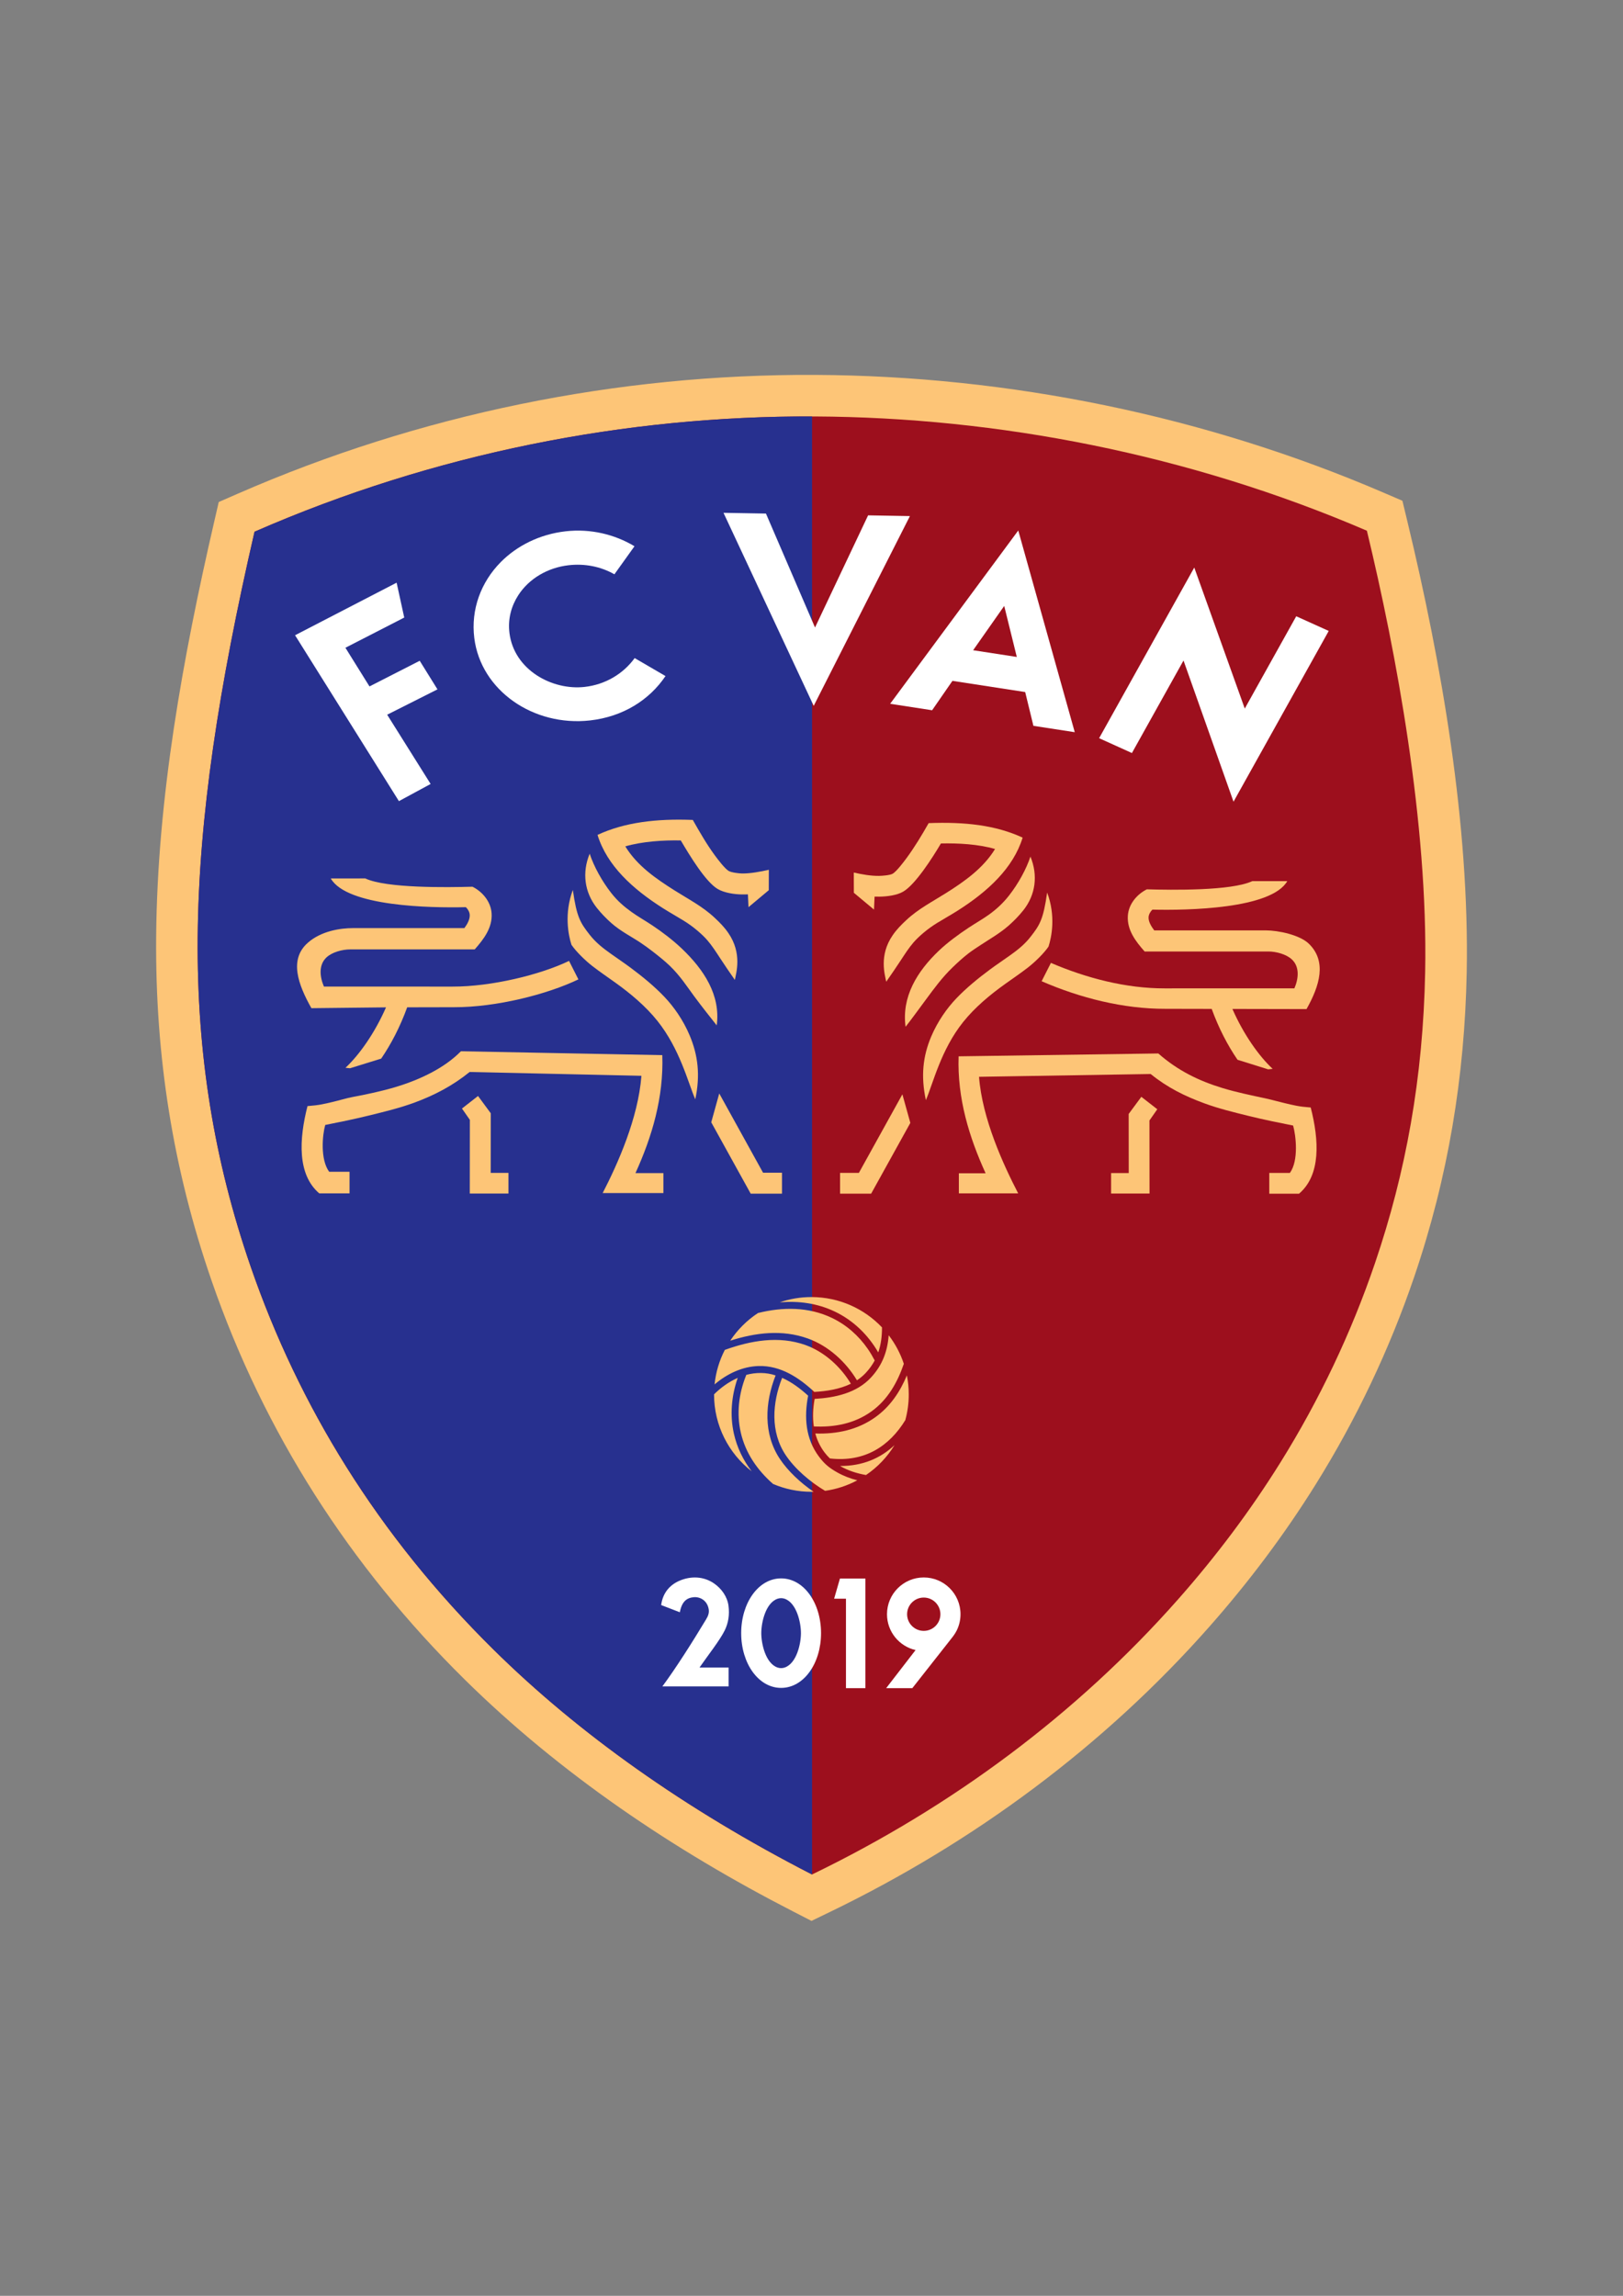
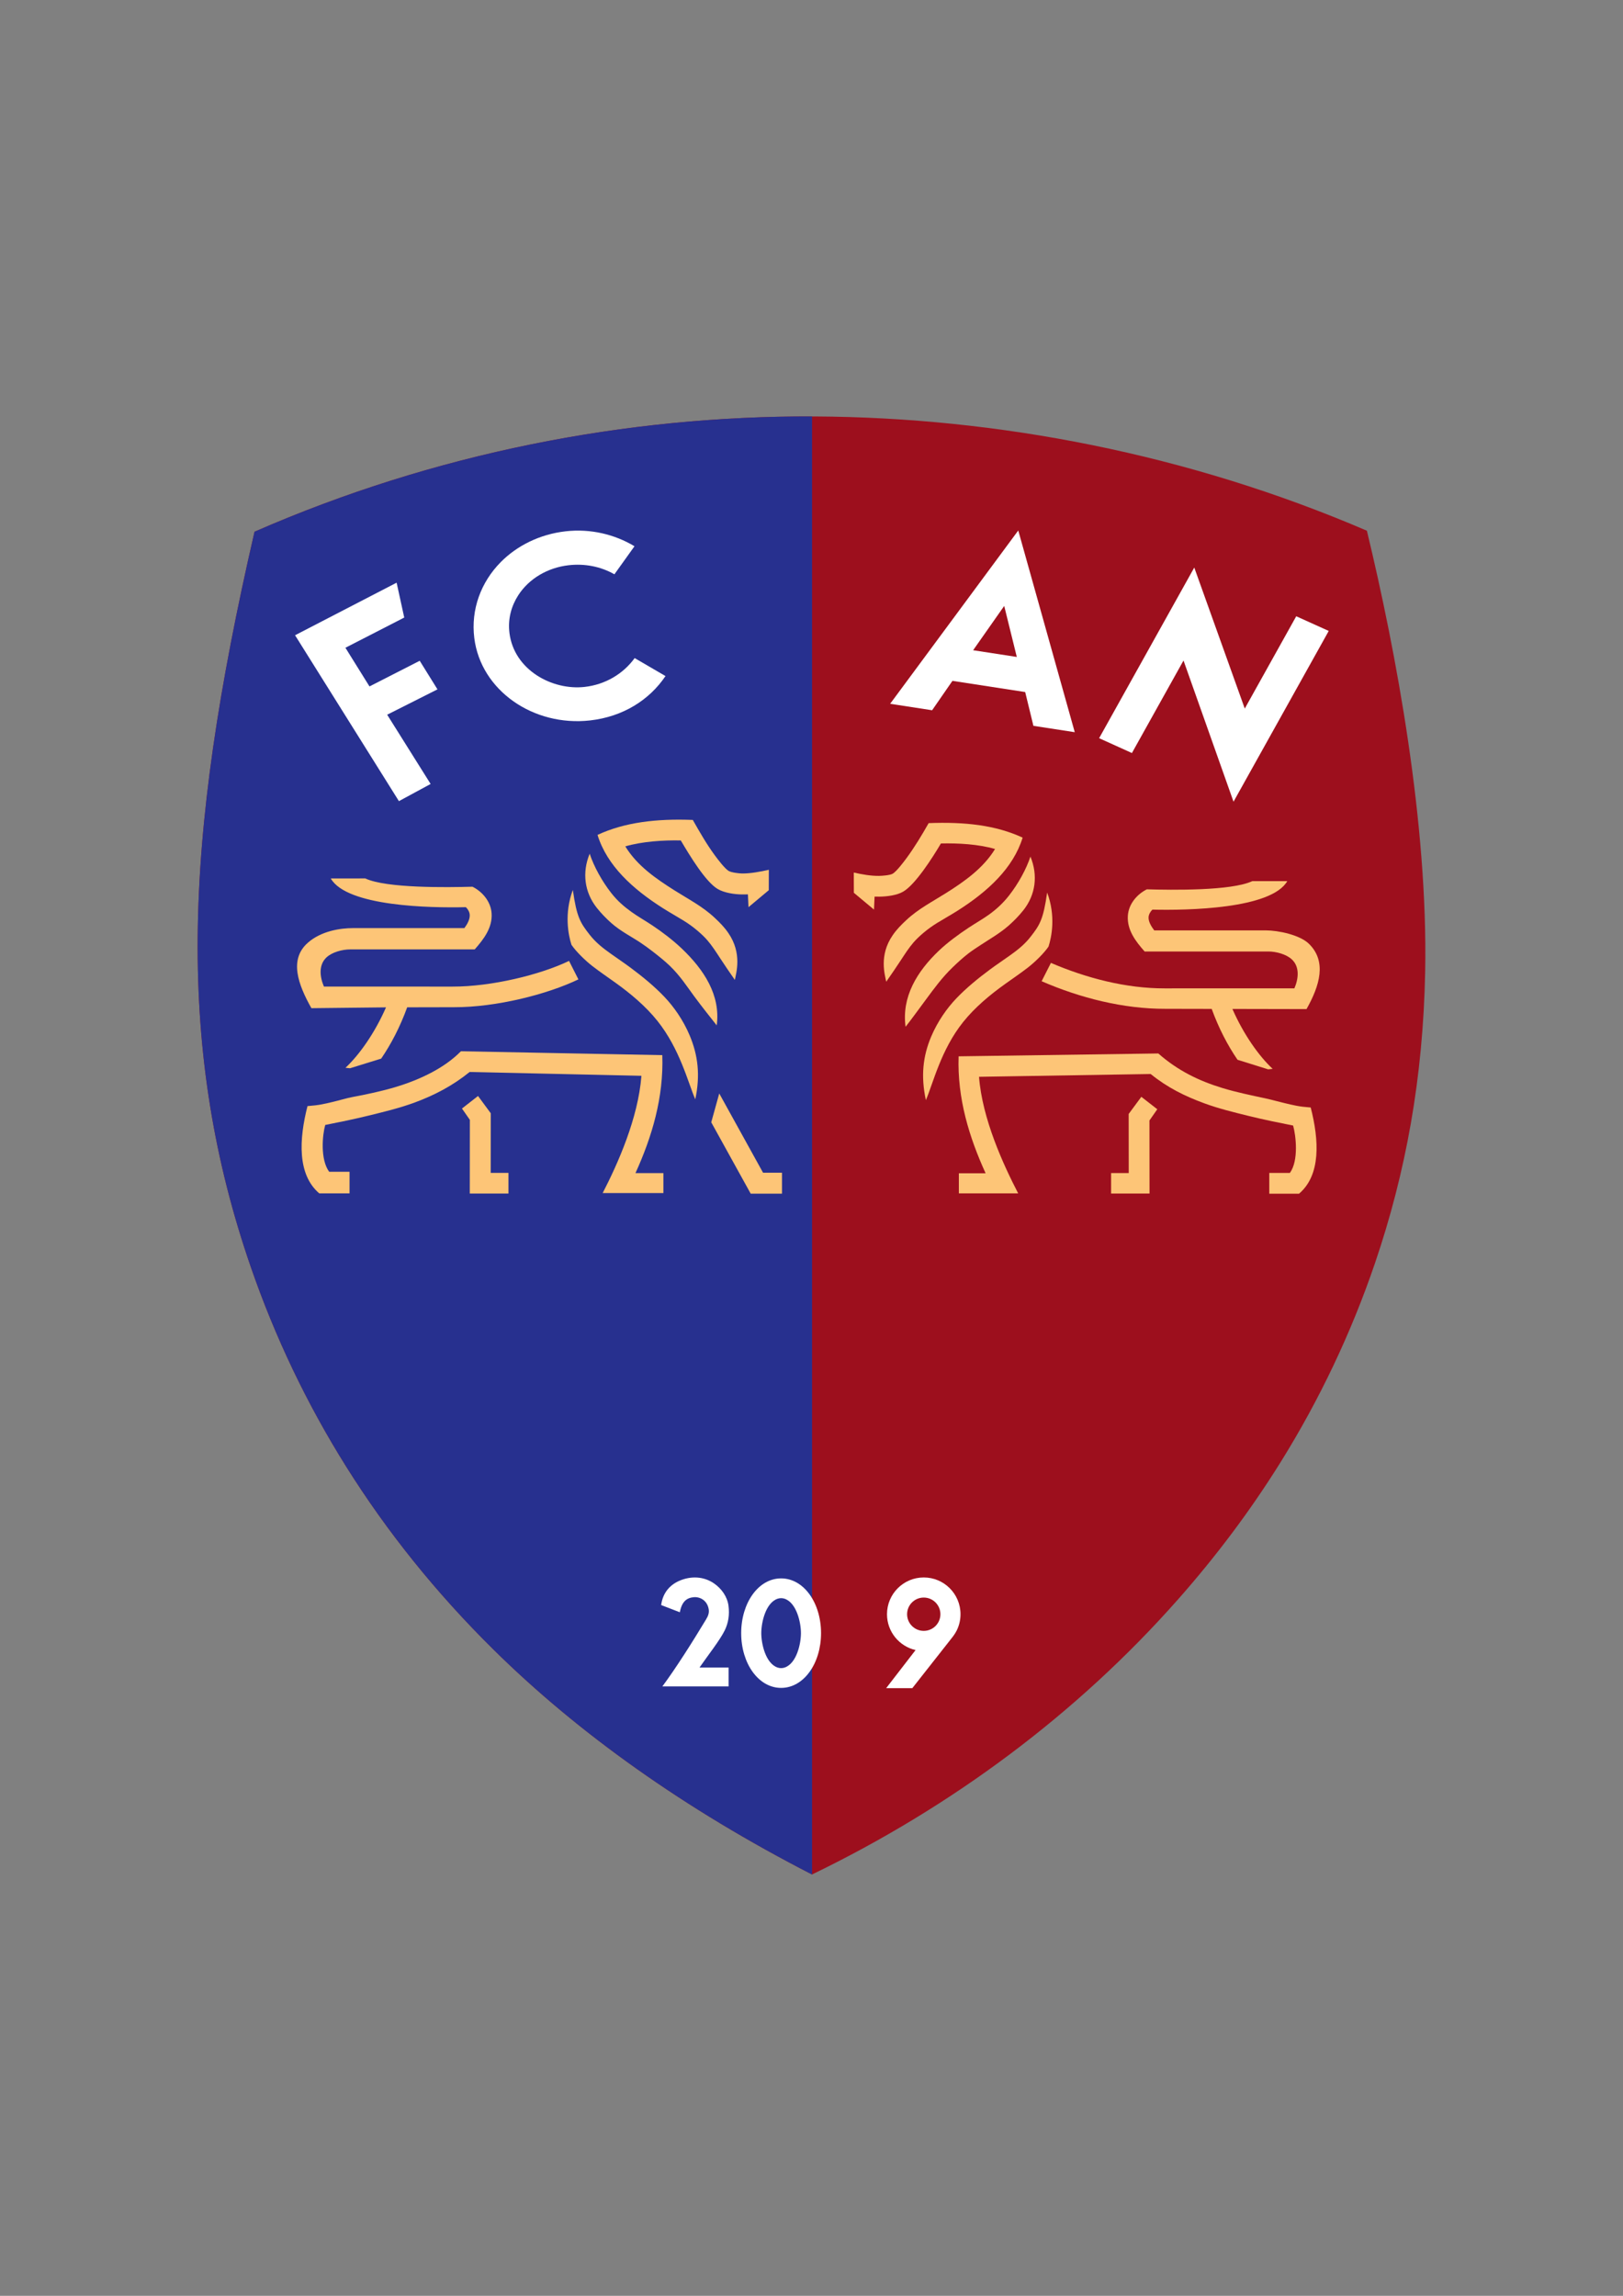
<svg xmlns="http://www.w3.org/2000/svg" viewBox="0 0 595.276 841.89" id="svg2" height="841.89" width="595.276" version="1.1">
  <rect x="0" y="0" width="595.276" height="841.89" fill="#808080" stroke="none" />
  <defs id="defs56" />
  <g id="g4">
-     <path id="path6" style="fill:#fdc577;fill-rule:evenodd" d="m 87.256,181.024 c 66.608,-29.098 139.049,-43.899 211.721,-43.544 71.187,0.348 142.96,15.017 208.381,43.139 l 7.008,3.012 1.787,7.415 c 12.627,52.38 22.826,111.402 21.799,165.457 -0.729,38.357 -6.837,75.216 -19.196,111.554 -9.078,26.691 -21.281,52.373 -36.195,76.294 -11.515,18.469 -24.585,35.839 -38.989,52.153 -38.748,43.887 -86.457,79.123 -139.106,104.596 l -6.838,3.308 -6.758,-3.47 C 247.094,678.462 205.463,650.457 170.357,615.813 128.371,574.378 96.892,525.418 77.602,469.626 63.358,428.428 56.922,387.236 57.273,343.628 57.683,292.655 67.086,241.101 78.508,191.563 l 1.723,-7.471 7.025,-3.069 z" />
    <path id="path8" style="fill:#9d0f1d;fill-rule:evenodd" d="m 93.356,194.987 c 66.147,-28.896 136.589,-42.606 205.547,-42.269 66.835,0.327 136.918,13.736 202.438,41.901 10.798,44.793 22.41,107.208 21.377,161.597 -0.744,39.141 -7.131,73.843 -18.388,106.937 -8.714,25.621 -20.446,50.278 -34.7,73.139 -11.086,17.781 -23.577,34.381 -37.481,50.13 -37.17,42.1 -83.096,76.181 -134.32,100.965 C 251.193,663.439 212.165,635.663 181.06,604.967 138.435,562.903 109.533,515.35 92.002,464.647 78.429,425.389 72.167,386.363 72.51,343.751 72.864,299.785 80.243,251.858 93.356,194.987 Z" />
    <path id="path10" style="fill:#27308f;fill-rule:evenodd" d="m 93.356,194.987 c 65.81,-28.749 135.872,-42.464 204.493,-42.271 l 0,534.66 -0.019,0.01 C 251.193,663.439 212.165,635.663 181.06,604.967 138.435,562.903 109.533,515.35 92.002,464.647 78.429,425.389 72.167,386.363 72.51,343.751 72.864,299.785 80.243,251.858 93.356,194.987 Z" />
    <g id="g12">
      <path id="path14" style="fill:#fdc577;fill-rule:evenodd" d="m 364.956,311.334 c -6.215,-1.793 -13.447,-2.167 -19.849,-2.032 -3.303,5.586 -9.385,15.015 -13.79,17.636 -2.387,1.421 -6.096,1.839 -8.824,1.872 -0.566,0.007 -1.14,0 -1.72,-0.02 l -0.215,4.769 -7.386,-6.166 -0.023,-7.428 c 2.976,0.689 6.273,1.264 9.251,1.227 1.147,-0.014 4.012,-0.215 5.022,-0.801 1.406,-0.836 3.976,-4.23 4.962,-5.564 3.056,-4.134 5.683,-8.521 8.224,-12.981 13.207,-0.513 24.581,0.729 34.468,5.319 -3.447,11.162 -12.758,19.768 -23.961,26.85 -2.338,1.478 -4.903,2.903 -7.361,4.416 -1.783,1.097 -3.464,2.3 -5.039,3.637 -1.287,1.092 -2.558,2.258 -3.621,3.485 -1.77,2.046 -3.181,4.265 -4.717,6.605 -1.683,2.563 -3.424,5.12 -5.332,7.85 -0.486,-2.528 -2.725,-9.645 2.342,-17.008 1.51,-2.208 3.059,-3.75 5.005,-5.576 4.429,-4.157 9.639,-6.802 14.651,-9.971 6.694,-4.232 13.582,-9.036 17.913,-16.119 z" />
      <path id="path16" style="fill:#fdc577;fill-rule:evenodd" d="m 229.344,310.37 c 6.256,-1.809 13.906,-2.309 20.352,-2.172 3.325,5.635 9.079,15.144 13.514,17.788 2.403,1.433 6.137,1.977 8.884,2.011 0.57,0.007 1.64,0 2.224,-0.02 l 0.217,4.687 7.436,-6.22 0.023,-7.492 c -2.996,0.695 -6.807,1.398 -9.805,1.361 -1.154,-0.014 -3.916,-0.34 -4.933,-0.931 -1.415,-0.844 -4.003,-4.266 -4.996,-5.612 -3.076,-4.17 -5.598,-8.595 -8.156,-13.093 -13.296,-0.518 -24.993,0.858 -34.946,5.488 3.471,11.258 12.844,19.815 24.122,26.958 2.354,1.491 4.936,2.928 7.41,4.454 1.795,1.107 3.487,2.32 5.072,3.668 1.295,1.101 2.575,2.277 3.645,3.515 1.782,2.063 3.202,4.302 4.749,6.662 1.694,2.585 3.447,5.165 5.368,7.917 0.489,-2.55 2.744,-9.728 -2.358,-17.154 -1.52,-2.227 -3.079,-3.782 -5.039,-5.624 -4.458,-4.192 -9.703,-6.861 -14.749,-10.057 -6.739,-4.269 -13.674,-8.991 -18.033,-16.134 z m 50.519,119.665 -16.06,-29.054 -2.935,10.575 14.468,26.163 11.479,0 0,-7.684 -6.951,0 z m -107.534,-19.379 -0.028,27.017 14.193,0 0,-7.56 -6.515,0 0.023,-21.869 -4.674,-6.34 -5.89,4.599 2.892,4.152 z m 60.744,19.529 c 6.044,-13.307 10.385,-27.69 9.841,-43.257 l -73.858,-1.425 c -6.067,6.185 -15.002,10.397 -23.762,13.058 -5.109,1.552 -11.032,2.804 -16.128,3.75 -1.89,0.351 -4.746,1.212 -6.683,1.665 -3.692,0.863 -5.155,1.29 -9.702,1.637 -3.099,12.111 -3.798,25.097 4.321,32.009 l 11.101,0 0,-7.93 -7.477,0 c -3.354,-4.588 -2.454,-13.623 -1.443,-17.158 4.857,-0.971 10.643,-2.121 16.736,-3.632 5.263,-1.306 10.757,-2.636 16.081,-4.601 7.295,-2.694 13.972,-6.189 20.148,-11.198 l 63.008,1.401 c -1.185,15.551 -8.686,32.3 -14.209,42.994 l 22.271,0 0,-7.314 -10.247,0 z M 118.812,361.79 c -1.502,-3.479 -2.049,-7.902 0.926,-10.696 2.084,-1.957 5.863,-2.938 8.647,-2.938 l 45.723,0 c 3.282,-3.711 6.555,-7.94 6.197,-13.238 -0.303,-4.486 -3.565,-8.04 -7.013,-9.752 -9.223,0.253 -31.607,0.603 -39.32,-3.043 l -12.657,0.014 c 5.916,10.3 36.619,10.843 49.549,10.532 0.737,0.675 1.352,1.771 1.419,2.768 0.11,1.629 -0.85,3.419 -1.964,4.911 l -40.945,0 c -4.595,0 -11.609,1.069 -16.488,5.385 -6.922,6.123 -3.576,15.259 1.325,23.975 l 27.365,-0.301 c -4.097,9.374 -9.774,17.413 -14.862,22.158 l 1.664,0.178 11.432,-3.541 c 3.63,-5.325 6.879,-11.525 9.536,-18.811 l 17.099,-0.035 c 15.544,0.042 34.199,-4.693 45.697,-10.205 l -3.432,-6.779 c -10.489,5.071 -28.491,9.462 -42.735,9.424 l -47.164,-0.006 z m 91.292,-35.446 c -3.243,8.677 -1.65,16.558 -0.508,20.116 1.596,2.362 4.892,5.647 7.664,7.795 2.604,2.018 5.488,3.986 8.391,6.059 5.553,3.966 11.15,8.651 15.442,14.015 8.266,10.331 11.235,22.584 13.915,28.807 1.902,-8.881 0.989,-16.235 -2.086,-23.514 -2.375,-5.62 -5.818,-10.467 -9.181,-14.012 -3.748,-3.948 -8.087,-7.484 -12.443,-10.729 -2.405,-1.792 -4.875,-3.424 -7.461,-5.277 -2.678,-1.918 -5.286,-3.922 -7.548,-6.812 -3.437,-4.393 -4.763,-6.422 -6.185,-16.449 z m 6.171,-13.285 c -2.833,6.898 -1.936,14.109 2.62,19.857 1.577,1.989 3.477,3.939 5.32,5.571 3.364,2.977 7.226,4.885 10.623,7.146 1.431,0.953 2.871,1.984 4.278,3.07 2.058,1.586 4.683,3.665 6.497,5.416 3.92,3.785 6.331,7.619 9.005,11.233 3.019,4.082 5.953,7.729 8.256,10.655 1.484,-11.067 -4.693,-20.425 -12.784,-28.137 -3.2,-3.05 -7.219,-6.128 -10.935,-8.59 -2.654,-1.758 -5.171,-3.168 -7.535,-4.861 -2.679,-1.919 -5.161,-4.045 -7.424,-6.937 -3.439,-4.394 -6.363,-9.732 -7.921,-14.422 z" />
      <path id="path18" style="fill:#fdc577;fill-rule:evenodd" d="m 377.937,314.122 c 2.814,6.84 1.923,13.989 -2.602,19.687 -1.567,1.972 -3.454,3.906 -5.285,5.523 -3.341,2.952 -7.178,5.086 -10.552,7.329 -1.422,0.945 -2.851,1.845 -4.25,2.922 -2.045,1.574 -4.027,3.389 -5.831,5.127 -3.895,3.754 -6.912,7.919 -9.568,11.502 -2.999,4.047 -5.425,7.42 -7.712,10.321 -1.474,-10.973 4.173,-20.25 12.21,-27.897 3.179,-3.024 7.17,-5.954 10.862,-8.395 2.636,-1.744 5.137,-3.141 7.484,-4.82 2.661,-1.903 5.127,-4.133 7.374,-6.999 3.416,-4.357 6.321,-9.649 7.869,-14.299 z" />
      <path id="path20" style="fill:#fdc577;fill-rule:evenodd" d="m 384.067,327.294 c 3.221,8.603 1.639,16.295 0.505,19.823 -1.585,2.342 -4.859,5.598 -7.613,7.729 -2.587,2.001 -5.452,3.952 -8.335,6.007 -5.516,3.932 -11.075,8.577 -15.338,13.896 -8.211,10.244 -11.038,22.514 -13.7,28.683 -1.889,-8.805 -1.105,-16.096 1.95,-23.314 2.359,-5.572 5.779,-10.377 9.12,-13.892 3.723,-3.915 8.033,-7.42 12.359,-10.637 2.389,-1.777 4.842,-3.395 7.411,-5.232 2.66,-1.901 5.251,-3.888 7.497,-6.753 3.414,-4.355 4.731,-6.367 6.143,-16.309 z" />
      <path id="path22" style="fill:#fdc577;fill-rule:evenodd" d="m 474.749,362.438 c 1.492,-3.449 2.035,-7.835 -0.92,-10.605 -2.07,-1.94 -5.824,-2.913 -8.59,-2.913 l -45.417,0 c -3.26,-3.679 -6.511,-7.872 -6.156,-13.125 0.301,-4.447 3.541,-7.972 6.966,-9.669 9.162,0.25 31.029,0.598 38.691,-3.017 l 12.816,0.014 c -5.876,10.212 -36.618,10.75 -49.462,10.442 -0.732,0.669 -1.343,1.756 -1.409,2.744 -0.109,1.615 0.966,3.39 2.072,4.869 l 40.916,0 c 4.564,0 12.524,1.634 15.889,4.973 6.513,6.461 3.918,15.25 -0.949,23.892 l -27.182,-0.055 c 4.07,9.294 9.709,17.265 14.763,21.969 l -1.653,0.177 -11.234,-3.51 c -3.606,-5.28 -6.833,-11.427 -9.472,-18.651 l -16.984,-0.034 c -15.441,0.042 -31.275,-3.981 -45.392,-10.118 l 3.409,-6.721 c 12.979,5.565 27.568,9.382 41.717,9.343 l 47.581,-0.006 z" />
      <path id="path24" style="fill:#fdc577;fill-rule:evenodd" d="m 361.496,430.249 c -6.004,-13.193 -10.438,-27.453 -9.898,-42.888 l 73.242,-1.048 c 7.104,6.266 14.901,10.064 23.603,12.703 5.076,1.54 10.419,2.632 16.02,3.84 1.867,0.402 4.714,1.201 6.638,1.65 3.668,0.856 5.121,1.279 9.637,1.623 3.078,12.008 3.773,24.761 -4.292,31.614 l -10.904,0 0,-7.619 7.549,0 c 3.332,-4.549 2.194,-13.872 1.189,-17.377 -4.825,-0.962 -10.572,-2.103 -16.624,-3.601 -5.228,-1.295 -10.685,-2.614 -15.973,-4.562 -7.247,-2.671 -13.512,-5.771 -19.647,-10.737 l -62.953,1.024 c 1.177,15.418 8.873,32.146 14.358,42.749 l -21.756,0 0,-7.373 9.812,0 z" />
      <path id="path26" style="fill:#fdc577;fill-rule:evenodd" d="m 421.59,410.886 0.028,26.787 -14.098,0 0,-7.496 6.471,0 -0.023,-21.683 4.643,-6.286 5.851,4.56 -2.873,4.117 z" />
-       <path id="path28" style="fill:#fdc577;fill-rule:evenodd" d="m 315.019,430.1 15.953,-28.806 2.916,10.484 -14.371,25.94 -11.402,0 0,-7.619 6.904,0 z" />
    </g>
-     <path id="path30" style="fill:#fdc577;fill-rule:evenodd" d="m 297.602,475.642 c 10.192,0 19.388,4.273 25.894,11.125 0.003,3.24 -0.376,6.295 -1.377,9.169 -3.729,-6.449 -9.154,-11.738 -15.927,-14.972 -6.407,-3.059 -13.293,-3.968 -20.171,-3.398 3.632,-1.246 7.528,-1.923 11.582,-1.923 z m 28.346,13.999 c 2.398,3.126 4.29,6.66 5.555,10.48 -2.356,6.823 -5.879,13.162 -11.928,17.492 -6.214,4.448 -13.554,5.834 -21.077,5.477 -0.494,-3.287 -0.314,-6.709 0.289,-10.107 7.477,-0.425 15.356,-2.119 20.644,-7.812 4.295,-4.624 6.095,-9.798 6.517,-15.53 z m 6.673,14.723 c 0.449,2.258 0.685,4.593 0.685,6.982 0,3.264 -0.441,6.424 -1.261,9.427 -5.768,9.406 -14.757,15.536 -27.652,14.048 -0.719,-0.68 -1.386,-1.422 -1.991,-2.229 -1.621,-2.161 -2.706,-4.491 -3.365,-6.922 7.877,0.272 15.515,-1.319 22.026,-5.979 5.505,-3.94 9.063,-9.347 11.559,-15.327 z m -4.541,25.584 c -2.663,4.354 -6.233,8.094 -10.447,10.955 -3.32,-0.575 -6.622,-1.628 -9.515,-3.313 8.234,0.028 14.814,-2.818 19.962,-7.642 z m -13.641,12.888 c -3.613,1.936 -7.598,3.268 -11.819,3.862 -5.57,-3.318 -11.104,-8.09 -14.464,-13.13 -5.659,-8.489 -4.908,-19.131 -1.308,-28.25 l 0.021,-0.053 c 3.506,1.548 6.682,3.944 9.536,6.549 -1.52,7.831 -0.967,15.756 3.952,22.313 2.064,2.752 3.77,4.171 6.891,5.909 2.239,1.247 4.68,2.164 7.191,2.801 z m -16.024,4.205 c -0.271,0.006 -0.542,0.01 -0.814,0.01 -5.001,0 -9.761,-1.03 -14.082,-2.887 -5.75,-5.065 -10.155,-11.35 -11.862,-19.023 -1.53,-6.872 -0.675,-14.015 1.896,-20.527 l 0.175,-0.444 c 3.45,-0.933 7.342,-0.97 10.742,0.21 -3.916,9.921 -4.582,21.395 1.558,30.606 2.986,4.478 7.533,8.73 12.386,12.055 z m -22.724,-7.505 c -8.393,-6.533 -13.794,-16.731 -13.794,-28.189 l 5e-4,-0.037 c 2.501,-2.477 5.452,-4.613 8.68,-6.026 -2.282,6.545 -2.931,13.6 -1.415,20.411 1.154,5.187 3.446,9.788 6.529,13.841 z M 262.085,507.671 c 0.463,-4.522 1.77,-8.793 3.76,-12.656 9.501,-3.416 19.794,-5.279 29.573,-1.782 6.941,2.483 12.883,7.921 16.666,14.191 -4.103,2.004 -8.889,2.746 -13.409,3.005 -5.629,-5.257 -12.354,-9.685 -20.341,-9.502 -6.032,0.138 -11.672,2.86 -16.249,6.745 z m 5.741,-16.027 c 2.674,-4.033 6.146,-7.491 10.19,-10.15 9.048,-2.256 18.526,-2.306 27.074,1.776 5.372,2.566 9.826,6.526 13.173,11.354 0.949,1.369 1.782,2.797 2.561,4.268 -0.841,1.572 -1.914,3.086 -3.265,4.54 -0.984,1.059 -2.077,1.962 -3.251,2.732 -4.086,-6.801 -10.508,-12.645 -18.029,-15.336 -9.416,-3.368 -19.197,-2.14 -28.453,0.817 z" />
    <g id="g32">
      <path id="path34" style="fill:#ffffff;fill-rule:evenodd" d="m 325.025,619.056 9.591,0 13.425,-17.059 c 1.08,-1.373 2.092,-2.535 2.86,-4.09 0.888,-1.798 1.388,-3.821 1.388,-5.962 0,-7.444 -6.036,-13.48 -13.48,-13.48 -7.444,0 -13.48,6.036 -13.48,13.48 0,6.412 4.479,11.78 10.479,13.144 l -10.783,13.967 z m 13.783,-33.218 c 3.372,0 6.107,2.735 6.107,6.107 0,3.372 -2.735,6.107 -6.107,6.107 -3.372,0 -6.107,-2.735 -6.107,-6.107 0,-3.372 2.735,-6.107 6.107,-6.107 z" />
-       <path id="path36" style="fill:#ffffff;fill-rule:evenodd" d="m 310.279,619.056 7.133,0 0,-40.187 -9.345,0 -2.132,7.388 4.344,0 0,32.8 z" />
      <path id="path38" style="fill:#ffffff;fill-rule:evenodd" d="m 286.492,578.807 c 8.332,0 14.645,8.991 14.645,20.078 0,11.087 -6.312,20.078 -14.645,20.078 -8.333,0 -14.645,-8.991 -14.645,-20.078 0,-11.087 6.312,-20.078 14.645,-20.078 z m 0,7.25 c -0.438,0 -0.863,0.069 -1.278,0.209 -4.375,1.468 -5.995,8.642 -5.995,12.619 0,3.977 1.62,11.151 5.995,12.619 0.415,0.139 0.84,0.209 1.278,0.209 0.438,0 0.863,-0.069 1.277,-0.209 4.375,-1.468 5.995,-8.642 5.995,-12.619 0,-3.977 -1.62,-11.151 -5.995,-12.619 -0.415,-0.139 -0.84,-0.209 -1.277,-0.209 z" />
      <path id="path40" style="fill:#ffffff;fill-rule:evenodd" d="m 267.235,611.501 -10.679,0 c 3.202,-4.612 7.451,-9.977 9.238,-13.592 1.364,-2.761 1.828,-5.796 1.397,-9.078 -0.433,-3.299 -2.494,-6.178 -5.132,-8.06 -3.873,-2.764 -8.675,-2.937 -12.967,-1.047 -3.293,1.451 -5.986,4.243 -6.595,8.864 2.283,0.879 4.565,1.758 6.848,2.637 0.748,-4.01 2.601,-5.29 5.094,-5.519 2.263,-0.208 4.922,1.137 5.487,4.358 0.25,1.426 -0.22,2.56 -0.967,3.801 -5.032,8.359 -11.182,18.043 -16.021,24.555 l 24.296,0 0,-6.919 z" />
    </g>
    <g id="g42">
-       <path id="path44" style="fill:#ffffff;fill-rule:evenodd" d="m 265.362,188.056 15.571,0.272 17.995,41.781 19.467,-41.125 15.34,0.268 -35.289,69.595 -33.084,-70.791 z" />
      <path id="path46" style="fill:#ffffff;fill-rule:evenodd" d="m 326.486,258.087 15.392,2.368 7.451,-10.78 26.684,4.105 3.018,12.39 15.164,2.333 -20.723,-73.966 -46.987,63.549 z m 30.436,-19.641 11.399,-16.245 4.617,18.709 -16.017,-2.464 z" />
      <path id="path48" style="fill:#ffffff;fill-rule:evenodd" d="m 403.13,270.7 12.028,5.442 18.924,-33.932 18.343,51.779 34.922,-62.618 -11.921,-5.382 -18.877,33.847 -18.523,-51.711 -34.897,62.574 z" />
      <path id="path50" style="fill:#ffffff;fill-rule:evenodd" d="m 207.429,194.836 c 9.24,-1.048 18.086,1.162 25.287,5.476 l -7.367,10.29 c -5.047,-2.891 -10.952,-3.991 -16.771,-3.33 -7.767,0.881 -14.628,4.979 -18.523,11.059 -2.497,3.897 -3.846,8.619 -3.199,13.801 1.694,13.554 15.678,21.116 27.6,19.763 7.494,-0.85 14.088,-4.723 18.322,-10.571 l 11.31,6.592 c -5.926,8.796 -15.61,14.902 -27.609,16.263 -20.879,2.368 -40.124,-11.018 -42.521,-30.197 -1.31,-10.489 2.455,-20.504 9.663,-27.814 5.972,-6.057 14.347,-10.257 23.808,-11.33 z" />
      <path id="path52" style="fill:#ffffff;fill-rule:evenodd" d="m 146.311,293.783 11.631,-6.295 -15.938,-25.401 18.446,-9.294 -6.511,-10.481 -18.423,9.405 -8.827,-14.18 21.576,-11.074 -2.798,-12.792 -37.249,19.278 38.094,60.834 z" />
    </g>
  </g>
</svg>